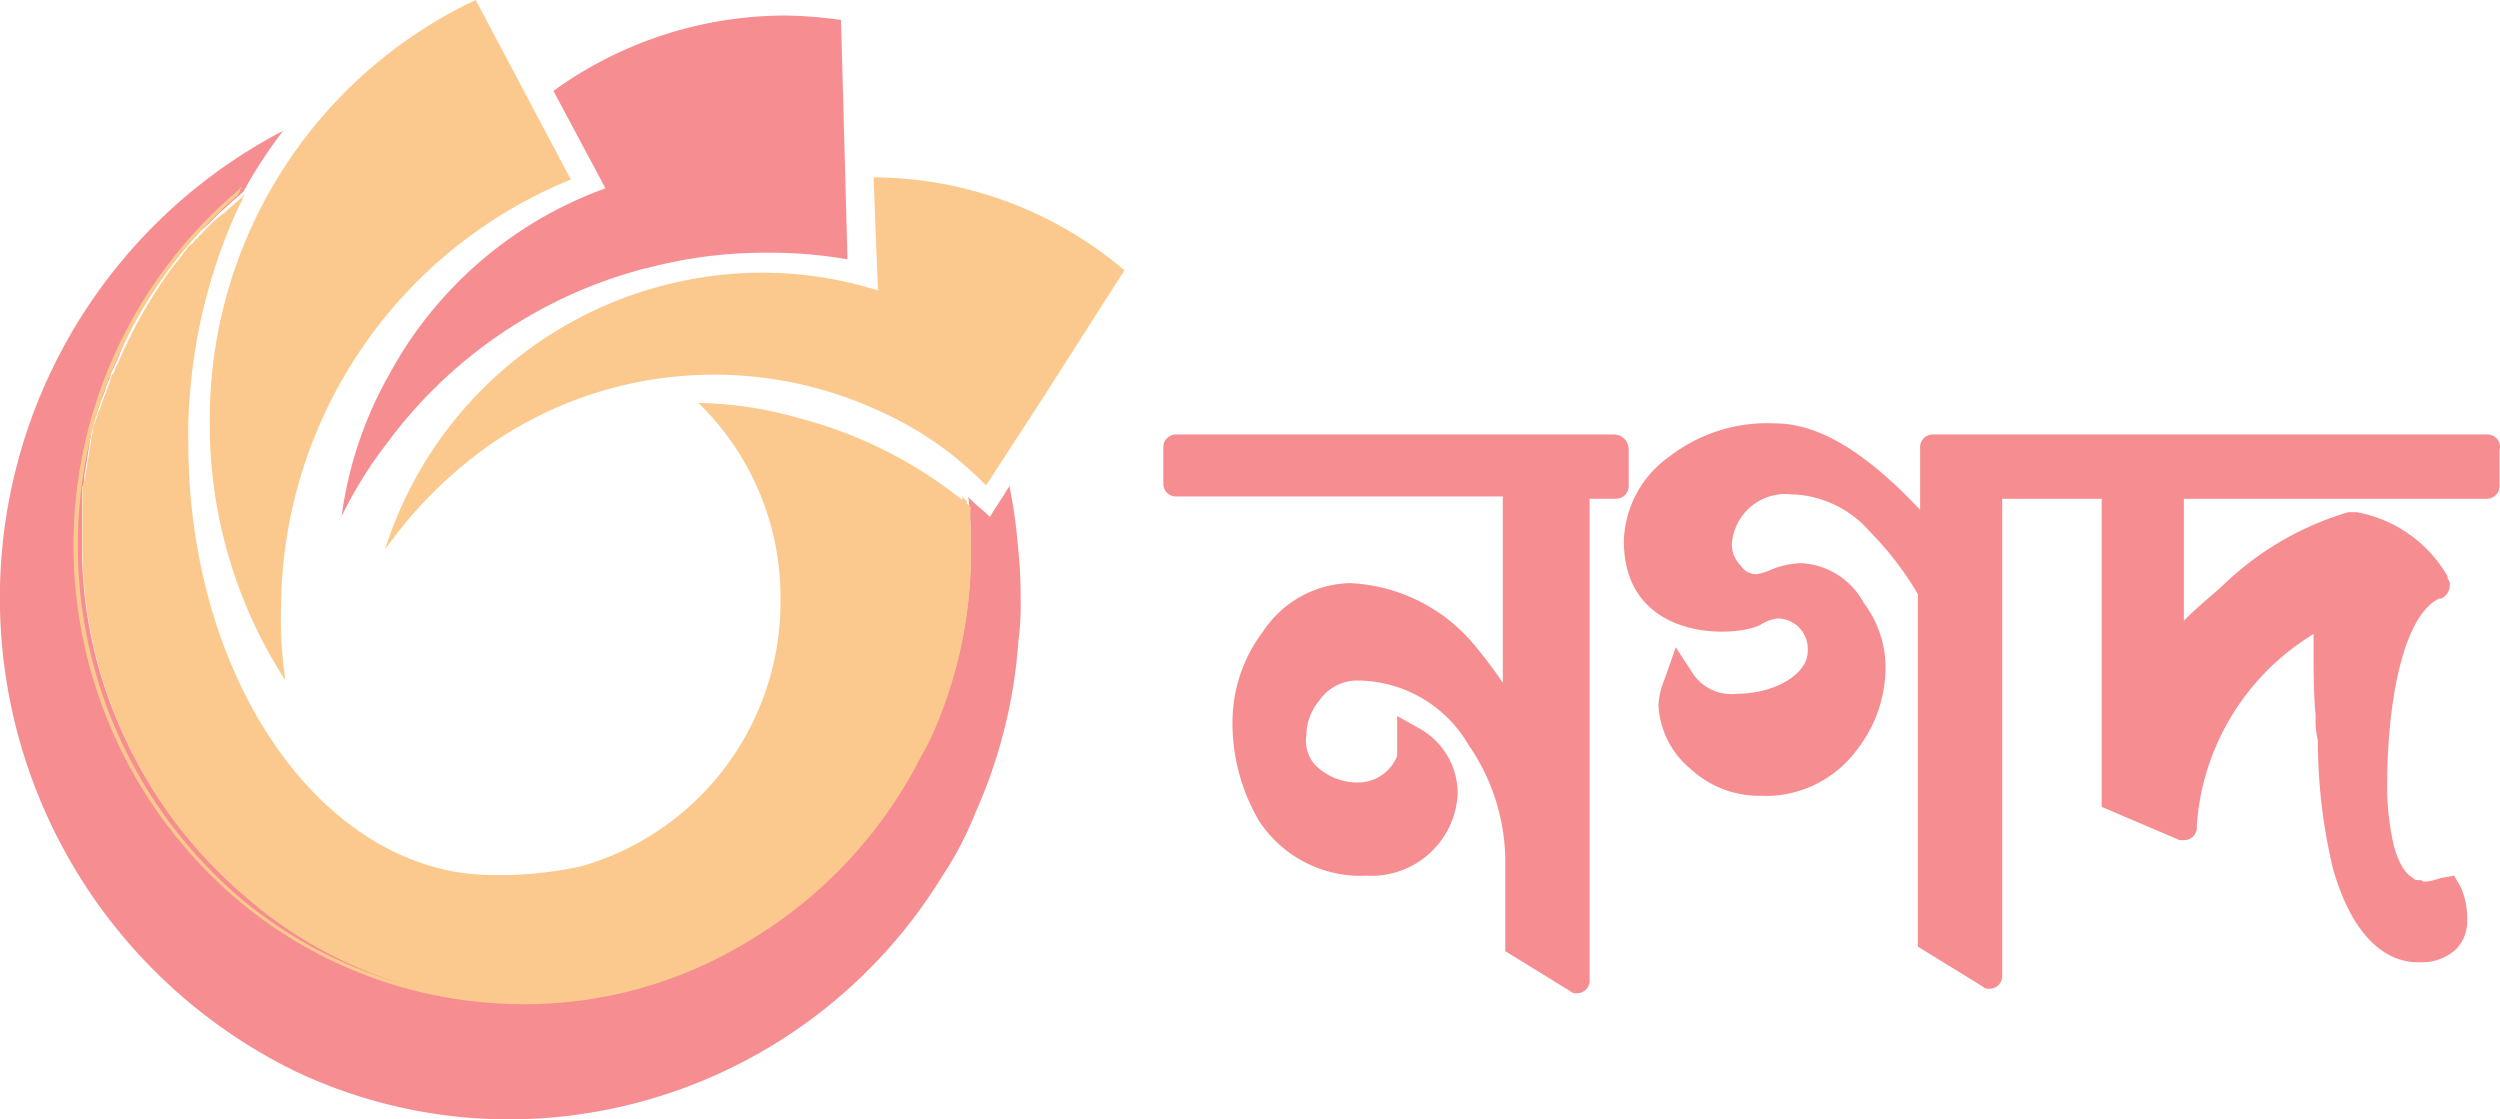
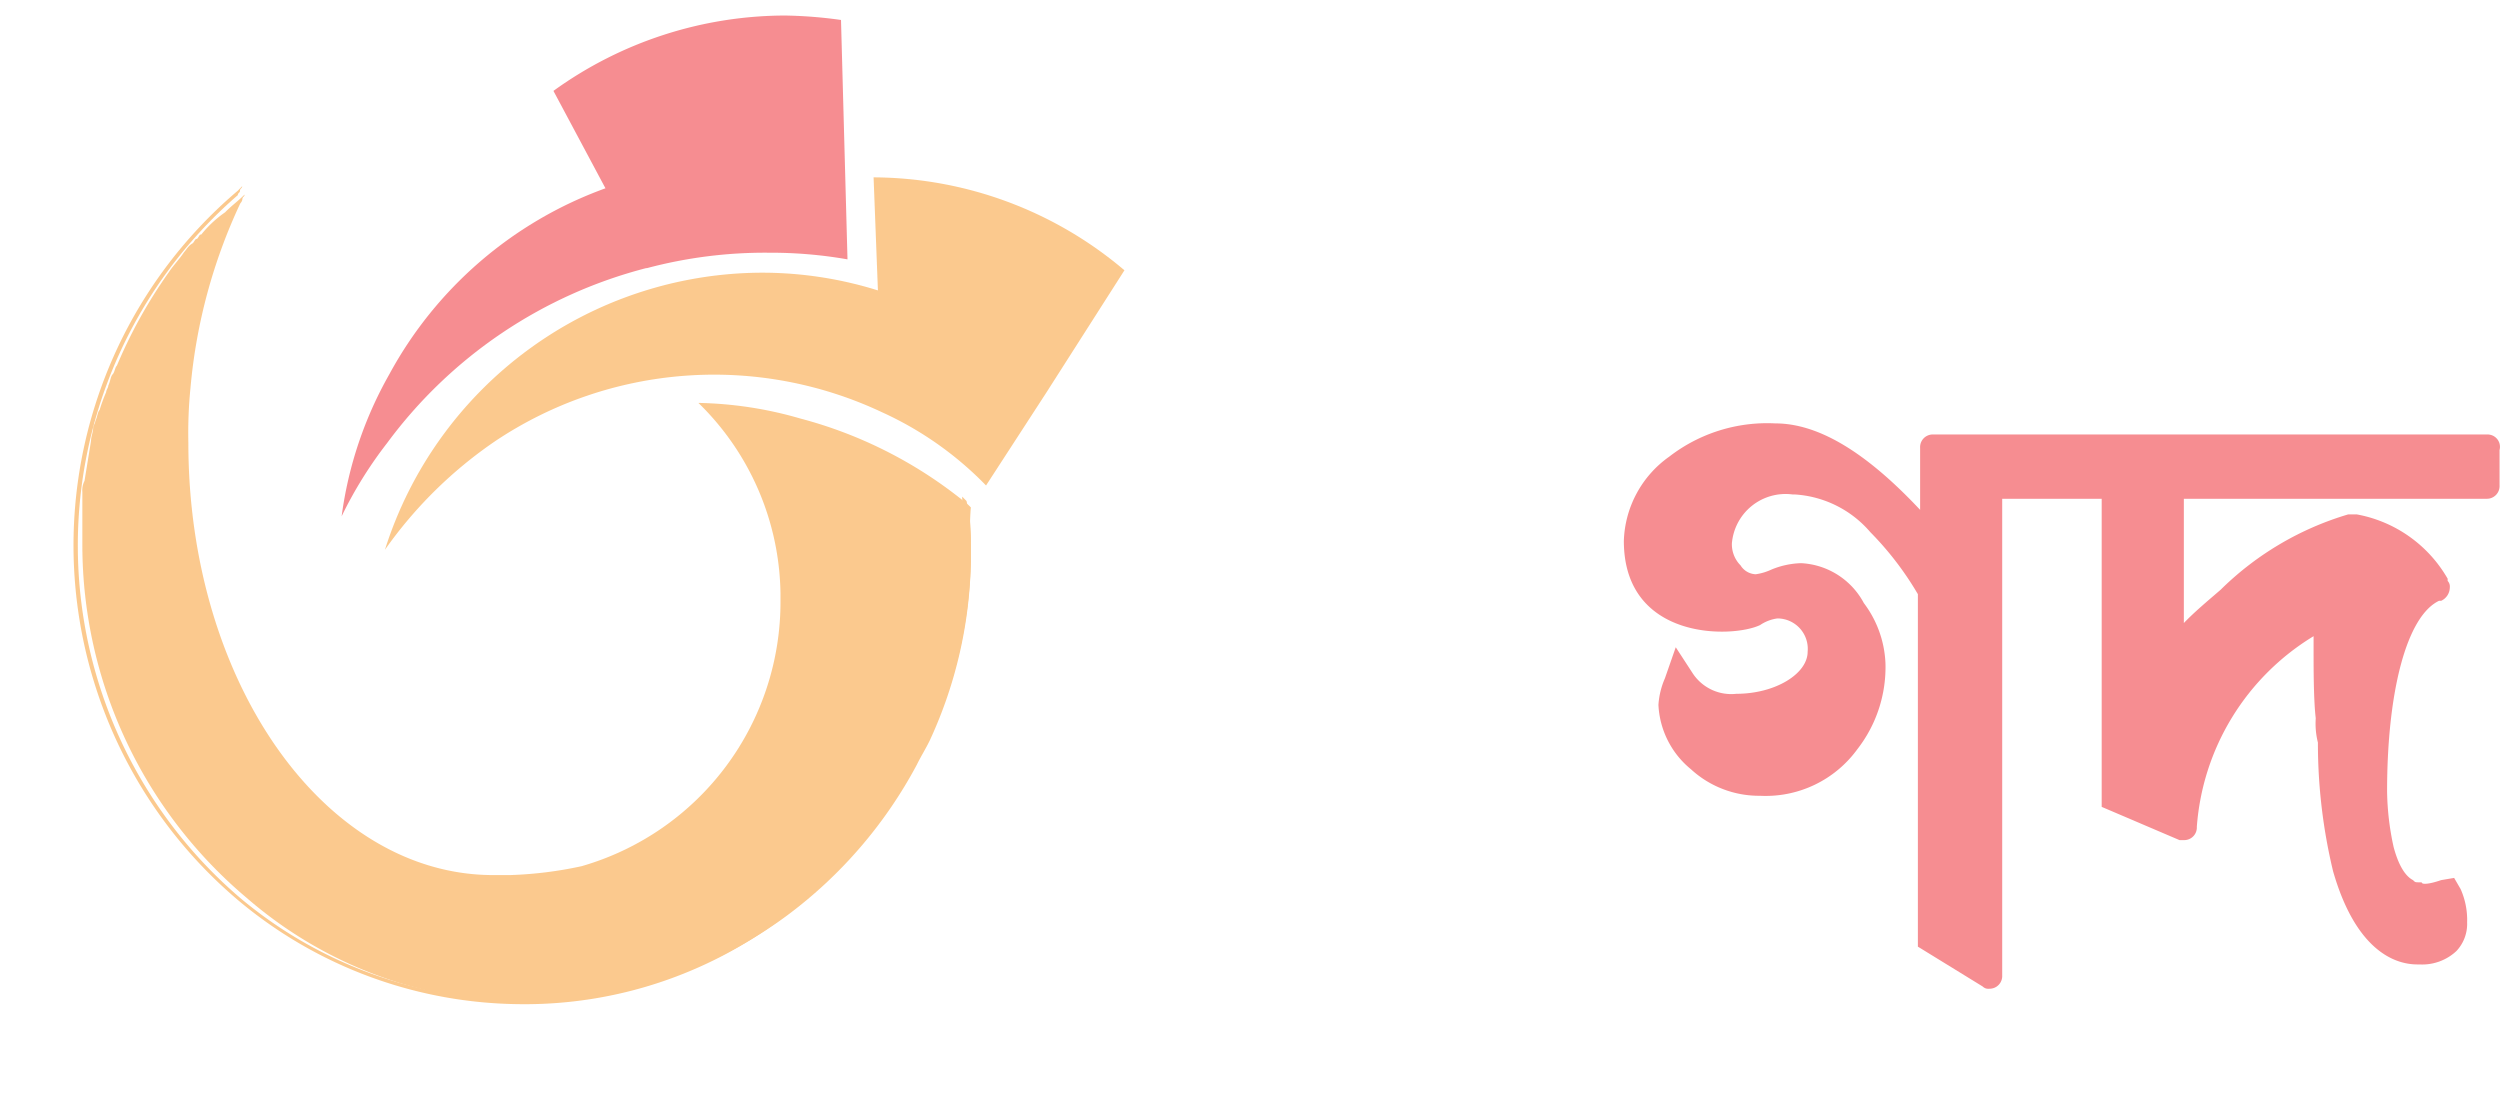
<svg xmlns="http://www.w3.org/2000/svg" width="67" height="30" viewBox="0 0 67 30">
  <g id="Group_62" data-name="Group 62" opacity=".5" transform="translate(-19.52 -9.76)">
-     <path id="path1386" fill="#ed1c24" d="M167.218,53.711H155.512a.339.339,0,0,0-.348.356v.95a.338.338,0,0,0,.348.356h8.75v4.99a13,13,0,0,0-.811-1.069,4.606,4.606,0,0,0-3.3-1.6A2.881,2.881,0,0,0,157.83,59a4.015,4.015,0,0,0-.811,2.317,5.182,5.182,0,0,0,.7,2.733,3.25,3.25,0,0,0,2.9,1.485,2.31,2.31,0,0,0,2.434-2.2,2,2,0,0,0-.985-1.723l-.637-.356v1.069a1.131,1.131,0,0,1-1.043.713,1.6,1.6,0,0,1-1.159-.475.951.951,0,0,1-.232-.772,1.478,1.478,0,0,1,.348-.95,1.229,1.229,0,0,1,1.043-.535,3.46,3.46,0,0,1,2.955,1.723,5.528,5.528,0,0,1,.985,3.03v2.5l1.738,1.069a.21.21,0,0,0,.174.059.339.339,0,0,0,.348-.356V55.433h.7a.339.339,0,0,0,.348-.356v-.951a.4.4,0,0,0-.406-.416Z" transform="translate(-104.467 -32.307)" />
-     <path id="path1388" fill="#ed1c24" d="M233.553,52.71H218.719a.339.339,0,0,0-.348.356V54.73c-1.449-1.545-2.724-2.317-3.883-2.317a4.288,4.288,0,0,0-2.84.891,2.875,2.875,0,0,0-1.217,2.257c0,2.673,2.9,2.614,3.651,2.257a1.09,1.09,0,0,1,.464-.178.815.815,0,0,1,.811.891c0,.594-.869,1.129-1.912,1.129a1.236,1.236,0,0,1-1.159-.535l-.464-.713-.29.832a2.118,2.118,0,0,0-.174.713,2.369,2.369,0,0,0,.869,1.723,2.7,2.7,0,0,0,1.854.713,3.037,3.037,0,0,0,2.608-1.248,3.58,3.58,0,0,0,.753-2.317,2.873,2.873,0,0,0-.579-1.6,2.021,2.021,0,0,0-1.681-1.069,2.227,2.227,0,0,0-.811.178,1.446,1.446,0,0,1-.406.119.5.5,0,0,1-.406-.238.8.8,0,0,1-.232-.594,1.444,1.444,0,0,1,1.623-1.307h.058a2.9,2.9,0,0,1,2.028,1.01,8.439,8.439,0,0,1,1.275,1.663v9.446l1.738,1.069a.21.21,0,0,0,.174.059.339.339,0,0,0,.348-.356V54.433h2.666v8.257l2.086.891h.116a.338.338,0,0,0,.348-.356v-.059a6.538,6.538,0,0,1,3.129-5.109v.475c0,.356,0,1.248.058,1.723a2.082,2.082,0,0,0,.058.653,14.685,14.685,0,0,0,.406,3.446c.579,2.02,1.565,2.5,2.26,2.5h.058a1.343,1.343,0,0,0,.985-.356,1.06,1.06,0,0,0,.29-.772,2.026,2.026,0,0,0-.174-.891l-.174-.3-.348.059c-.348.119-.522.119-.522.059h-.058c-.116,0-.116,0-.174-.059-.116-.059-.348-.238-.521-.891a7.345,7.345,0,0,1-.174-1.485c0-2.673.522-4.693,1.391-5.109h.058a.4.4,0,0,0,.232-.356.222.222,0,0,0-.058-.178v-.059a3.545,3.545,0,0,0-2.434-1.723h-.232a8.174,8.174,0,0,0-3.419,2.02c-.348.3-.7.594-.985.891V54.433h8.113a.339.339,0,0,0,.348-.356v-.95a.332.332,0,0,0-.348-.416Z" transform="translate(-147.392 -31.306)" />
-     <path id="path1392" fill="#ed1c24" d="M42.92,30.7a6.991,6.991,0,0,1-.058,1.129A13.6,13.6,0,0,1,41.7,36.46a9.04,9.04,0,0,1-.869,1.663,13.661,13.661,0,0,1-11.59,6.535,13.411,13.411,0,0,1-5.795-1.307,14.121,14.121,0,0,1-.29-25.188,13.064,13.064,0,0,0-.985,1.485c0,.059-.058.059-.058.119-.174.178-.348.3-.522.475-.232.178-.406.416-.637.594l-.116.119-.116.119c-.058.059-.116.178-.232.238-.116.178-.29.356-.406.535a10.5,10.5,0,0,0-1.391,2.5c-.058.059-.058.178-.116.238-.058.119-.058.238-.116.3,0,.059-.058.119-.058.178-.058.178-.116.3-.174.475-.058.119-.058.238-.116.3,0,.059-.058.119-.058.178,0,.119-.058.238-.058.356l-.174,1.069a.547.547,0,0,1-.058.3v1.426a12.092,12.092,0,0,0,4.4,9.446,11.813,11.813,0,0,0,7.533,2.792,11.42,11.42,0,0,0,6.954-2.317,12.165,12.165,0,0,0,3.477-4.04c.116-.238.232-.416.348-.653a11.248,11.248,0,0,0,1.1-4.812v-.416a8.16,8.16,0,0,0-.058-1.188l.058.059c.174.178.348.3.522.475.174-.3.348-.535.522-.832a14.337,14.337,0,0,1,.232,1.663A11.75,11.75,0,0,1,42.92,30.7Z" transform="translate(3.952 -4.898)" />
-     <path id="path1394" fill="#f7941d" d="M50.415,7.666l-2.55-4.812A12.429,12.429,0,0,0,40.737,14.2a12.623,12.623,0,0,0,2.028,6.891,11.473,11.473,0,0,1-.116-2.02A12.454,12.454,0,0,1,50.415,7.666Z" transform="translate(-15.596 6.906)" />
+     <path id="path1388" fill="#ed1c24" d="M233.553,52.71H218.719a.339.339,0,0,0-.348.356V54.73c-1.449-1.545-2.724-2.317-3.883-2.317a4.288,4.288,0,0,0-2.84.891,2.875,2.875,0,0,0-1.217,2.257c0,2.673,2.9,2.614,3.651,2.257a1.09,1.09,0,0,1,.464-.178.815.815,0,0,1,.811.891c0,.594-.869,1.129-1.912,1.129a1.236,1.236,0,0,1-1.159-.535l-.464-.713-.29.832a2.118,2.118,0,0,0-.174.713,2.369,2.369,0,0,0,.869,1.723,2.7,2.7,0,0,0,1.854.713,3.037,3.037,0,0,0,2.608-1.248,3.58,3.58,0,0,0,.753-2.317,2.873,2.873,0,0,0-.579-1.6,2.021,2.021,0,0,0-1.681-1.069,2.227,2.227,0,0,0-.811.178,1.446,1.446,0,0,1-.406.119.5.5,0,0,1-.406-.238.8.8,0,0,1-.232-.594,1.444,1.444,0,0,1,1.623-1.307h.058a2.9,2.9,0,0,1,2.028,1.01,8.439,8.439,0,0,1,1.275,1.663v9.446l1.738,1.069a.21.21,0,0,0,.174.059.339.339,0,0,0,.348-.356V54.433h2.666v8.257l2.086.891h.116a.338.338,0,0,0,.348-.356a6.538,6.538,0,0,1,3.129-5.109v.475c0,.356,0,1.248.058,1.723a2.082,2.082,0,0,0,.058.653,14.685,14.685,0,0,0,.406,3.446c.579,2.02,1.565,2.5,2.26,2.5h.058a1.343,1.343,0,0,0,.985-.356,1.06,1.06,0,0,0,.29-.772,2.026,2.026,0,0,0-.174-.891l-.174-.3-.348.059c-.348.119-.522.119-.522.059h-.058c-.116,0-.116,0-.174-.059-.116-.059-.348-.238-.521-.891a7.345,7.345,0,0,1-.174-1.485c0-2.673.522-4.693,1.391-5.109h.058a.4.4,0,0,0,.232-.356.222.222,0,0,0-.058-.178v-.059a3.545,3.545,0,0,0-2.434-1.723h-.232a8.174,8.174,0,0,0-3.419,2.02c-.348.3-.7.594-.985.891V54.433h8.113a.339.339,0,0,0,.348-.356v-.95a.332.332,0,0,0-.348-.416Z" transform="translate(-147.392 -31.306)" />
    <path id="path1396" fill="#ed1c24" d="M64.736,11.443a12.292,12.292,0,0,1,3.3-.416,11.87,11.87,0,0,1,2.086.178l-.058-2.139-.116-4.277a11.941,11.941,0,0,0-1.507-.119,10.632,10.632,0,0,0-6.2,2.02L63.635,9.3a10.751,10.751,0,0,0-5.795,4.99,10.5,10.5,0,0,0-1.275,3.8,11.043,11.043,0,0,1,1.217-1.96,12.525,12.525,0,0,1,6.954-4.693Z" transform="translate(-27.889 5.506)" />
    <path id="path1398" fill="#f7941d" d="M74.851,23.612l.116,3.03a10.4,10.4,0,0,0-3.071-.475,10.629,10.629,0,0,0-10.141,7.426,11.613,11.613,0,0,1,2.955-2.911,10.552,10.552,0,0,1,10.373-.772,9.165,9.165,0,0,1,2.782,1.96l1.623-2.5,2.086-3.267A10.456,10.456,0,0,0,74.851,23.612Z" transform="translate(-31.919 -9.099)" />
    <path id="path1400" fill="#f7941d" d="M49.245,35.074v.416a11.88,11.88,0,0,1-1.1,4.812c-.116.238-.232.416-.348.653a12.165,12.165,0,0,1-3.477,4.04,11.812,11.812,0,0,1-6.954,2.317,11.381,11.381,0,0,1-7.533-2.792,12.37,12.37,0,0,1-4.4-9.446V33.648a.547.547,0,0,1,.058-.3l.174-1.069c0-.119.058-.238.058-.356,0-.059.058-.119.058-.178.058-.119.058-.238.116-.3a4.156,4.156,0,0,1,.174-.475c0-.059.058-.119.058-.178.058-.119.058-.238.116-.3s.058-.178.116-.238a13.009,13.009,0,0,1,1.391-2.5c.116-.178.29-.356.406-.535.058-.059.116-.178.232-.238.058-.059.058-.119.116-.119.058-.059.058-.119.116-.119a3.066,3.066,0,0,1,.637-.594c.174-.178.348-.3.522-.475,0,.059-.058.059-.058.119a.209.209,0,0,1-.058.119,14.677,14.677,0,0,0-1.333,4.931,12.228,12.228,0,0,0-.058,1.485c0,6.416,3.651,11.584,8.171,11.584H36.9a10.52,10.52,0,0,0,1.912-.238,7.367,7.367,0,0,0,5.331-7.129v-.178a7.259,7.259,0,0,0-2.2-5.109,10.43,10.43,0,0,1,2.724.416A11.758,11.758,0,0,1,49.187,34l.058.059A5.832,5.832,0,0,0,49.245,35.074Z" transform="translate(-3.706 -10.7)" />
    <path id="path1402" fill="#f7941d" d="M48.439,34.274v.416a11.962,11.962,0,0,1-1.159,4.871c-.116.238-.232.416-.348.653a12.334,12.334,0,0,1-3.535,4.04,11.456,11.456,0,0,1-7.012,2.317,11.877,11.877,0,0,1-7.591-2.792,12.459,12.459,0,0,1,0-19.01l.116-.119c0,.059-.058.059-.058.119s-.058.059-.058.119a12.427,12.427,0,0,0,.058,18.832,11.665,11.665,0,0,0,7.533,2.733,11.412,11.412,0,0,0,6.954-2.317,12.165,12.165,0,0,0,3.477-4.04,3.223,3.223,0,0,0,.29-.653,11.517,11.517,0,0,0,1.159-4.812v-.416a8.16,8.16,0,0,0-.058-1.188v-.059l.058.059.058.059A4.565,4.565,0,0,1,48.439,34.274Z" transform="translate(-2.9 -9.899)" />
  </g>
</svg>